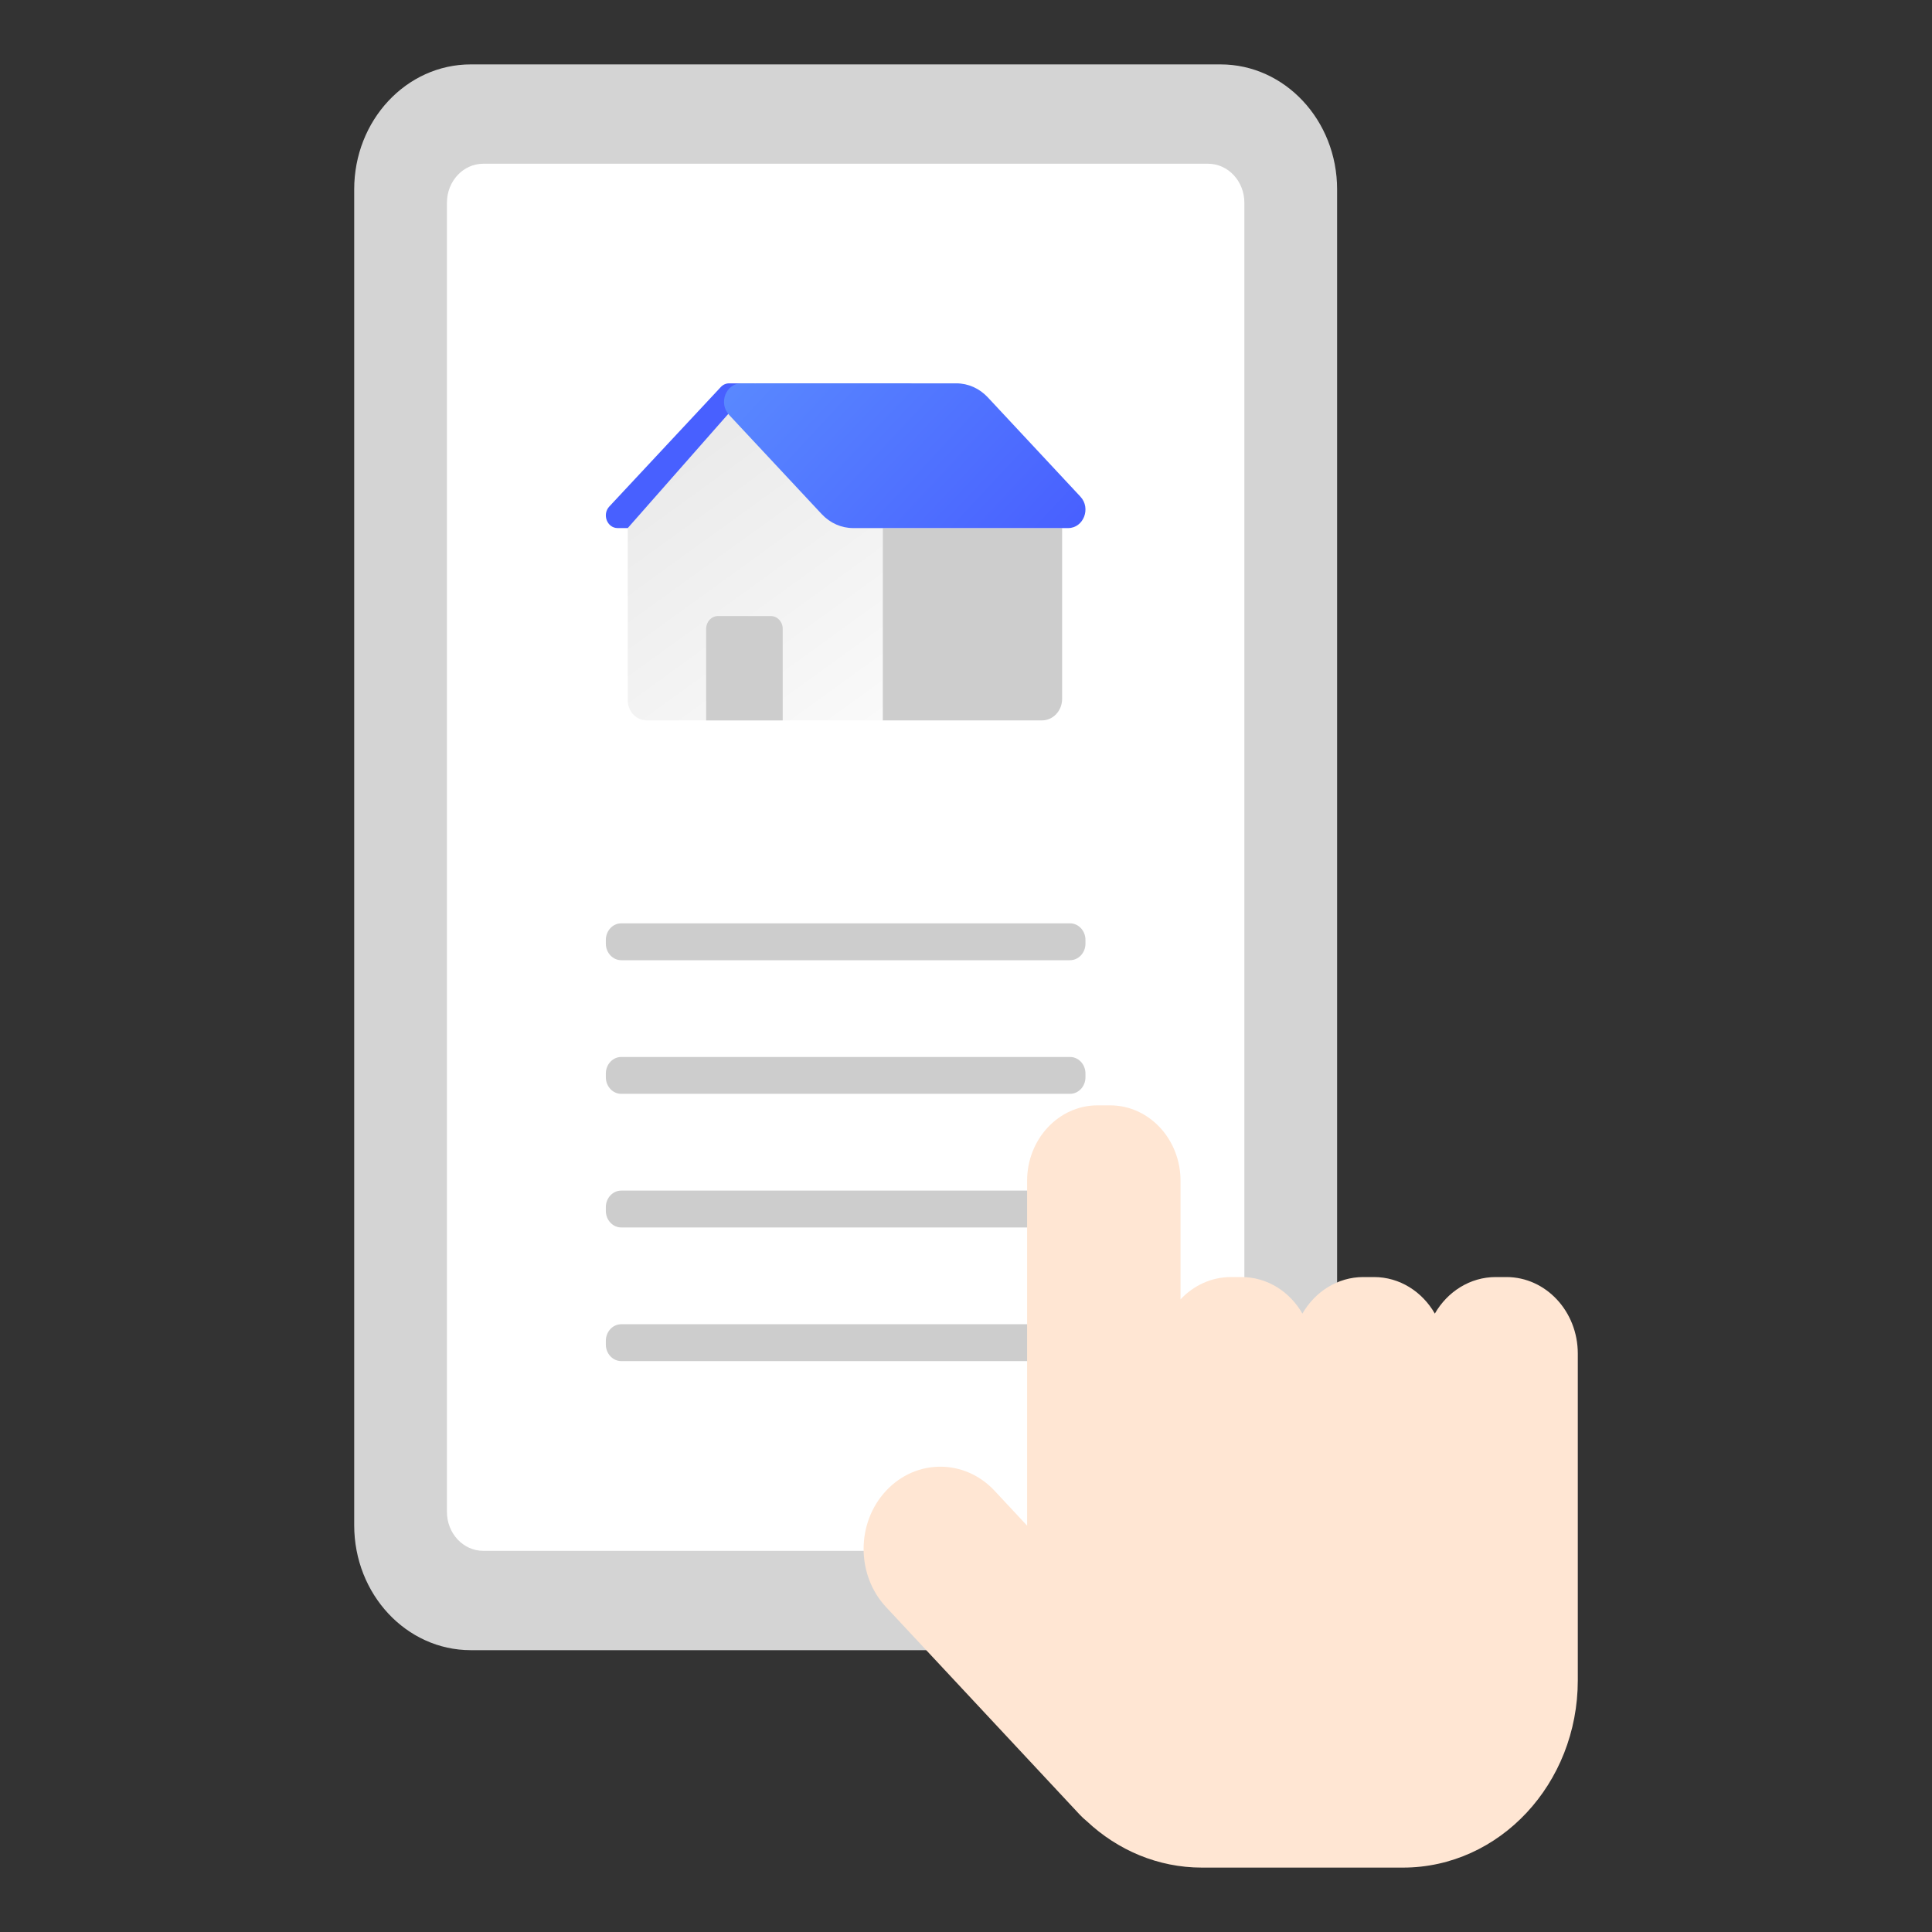
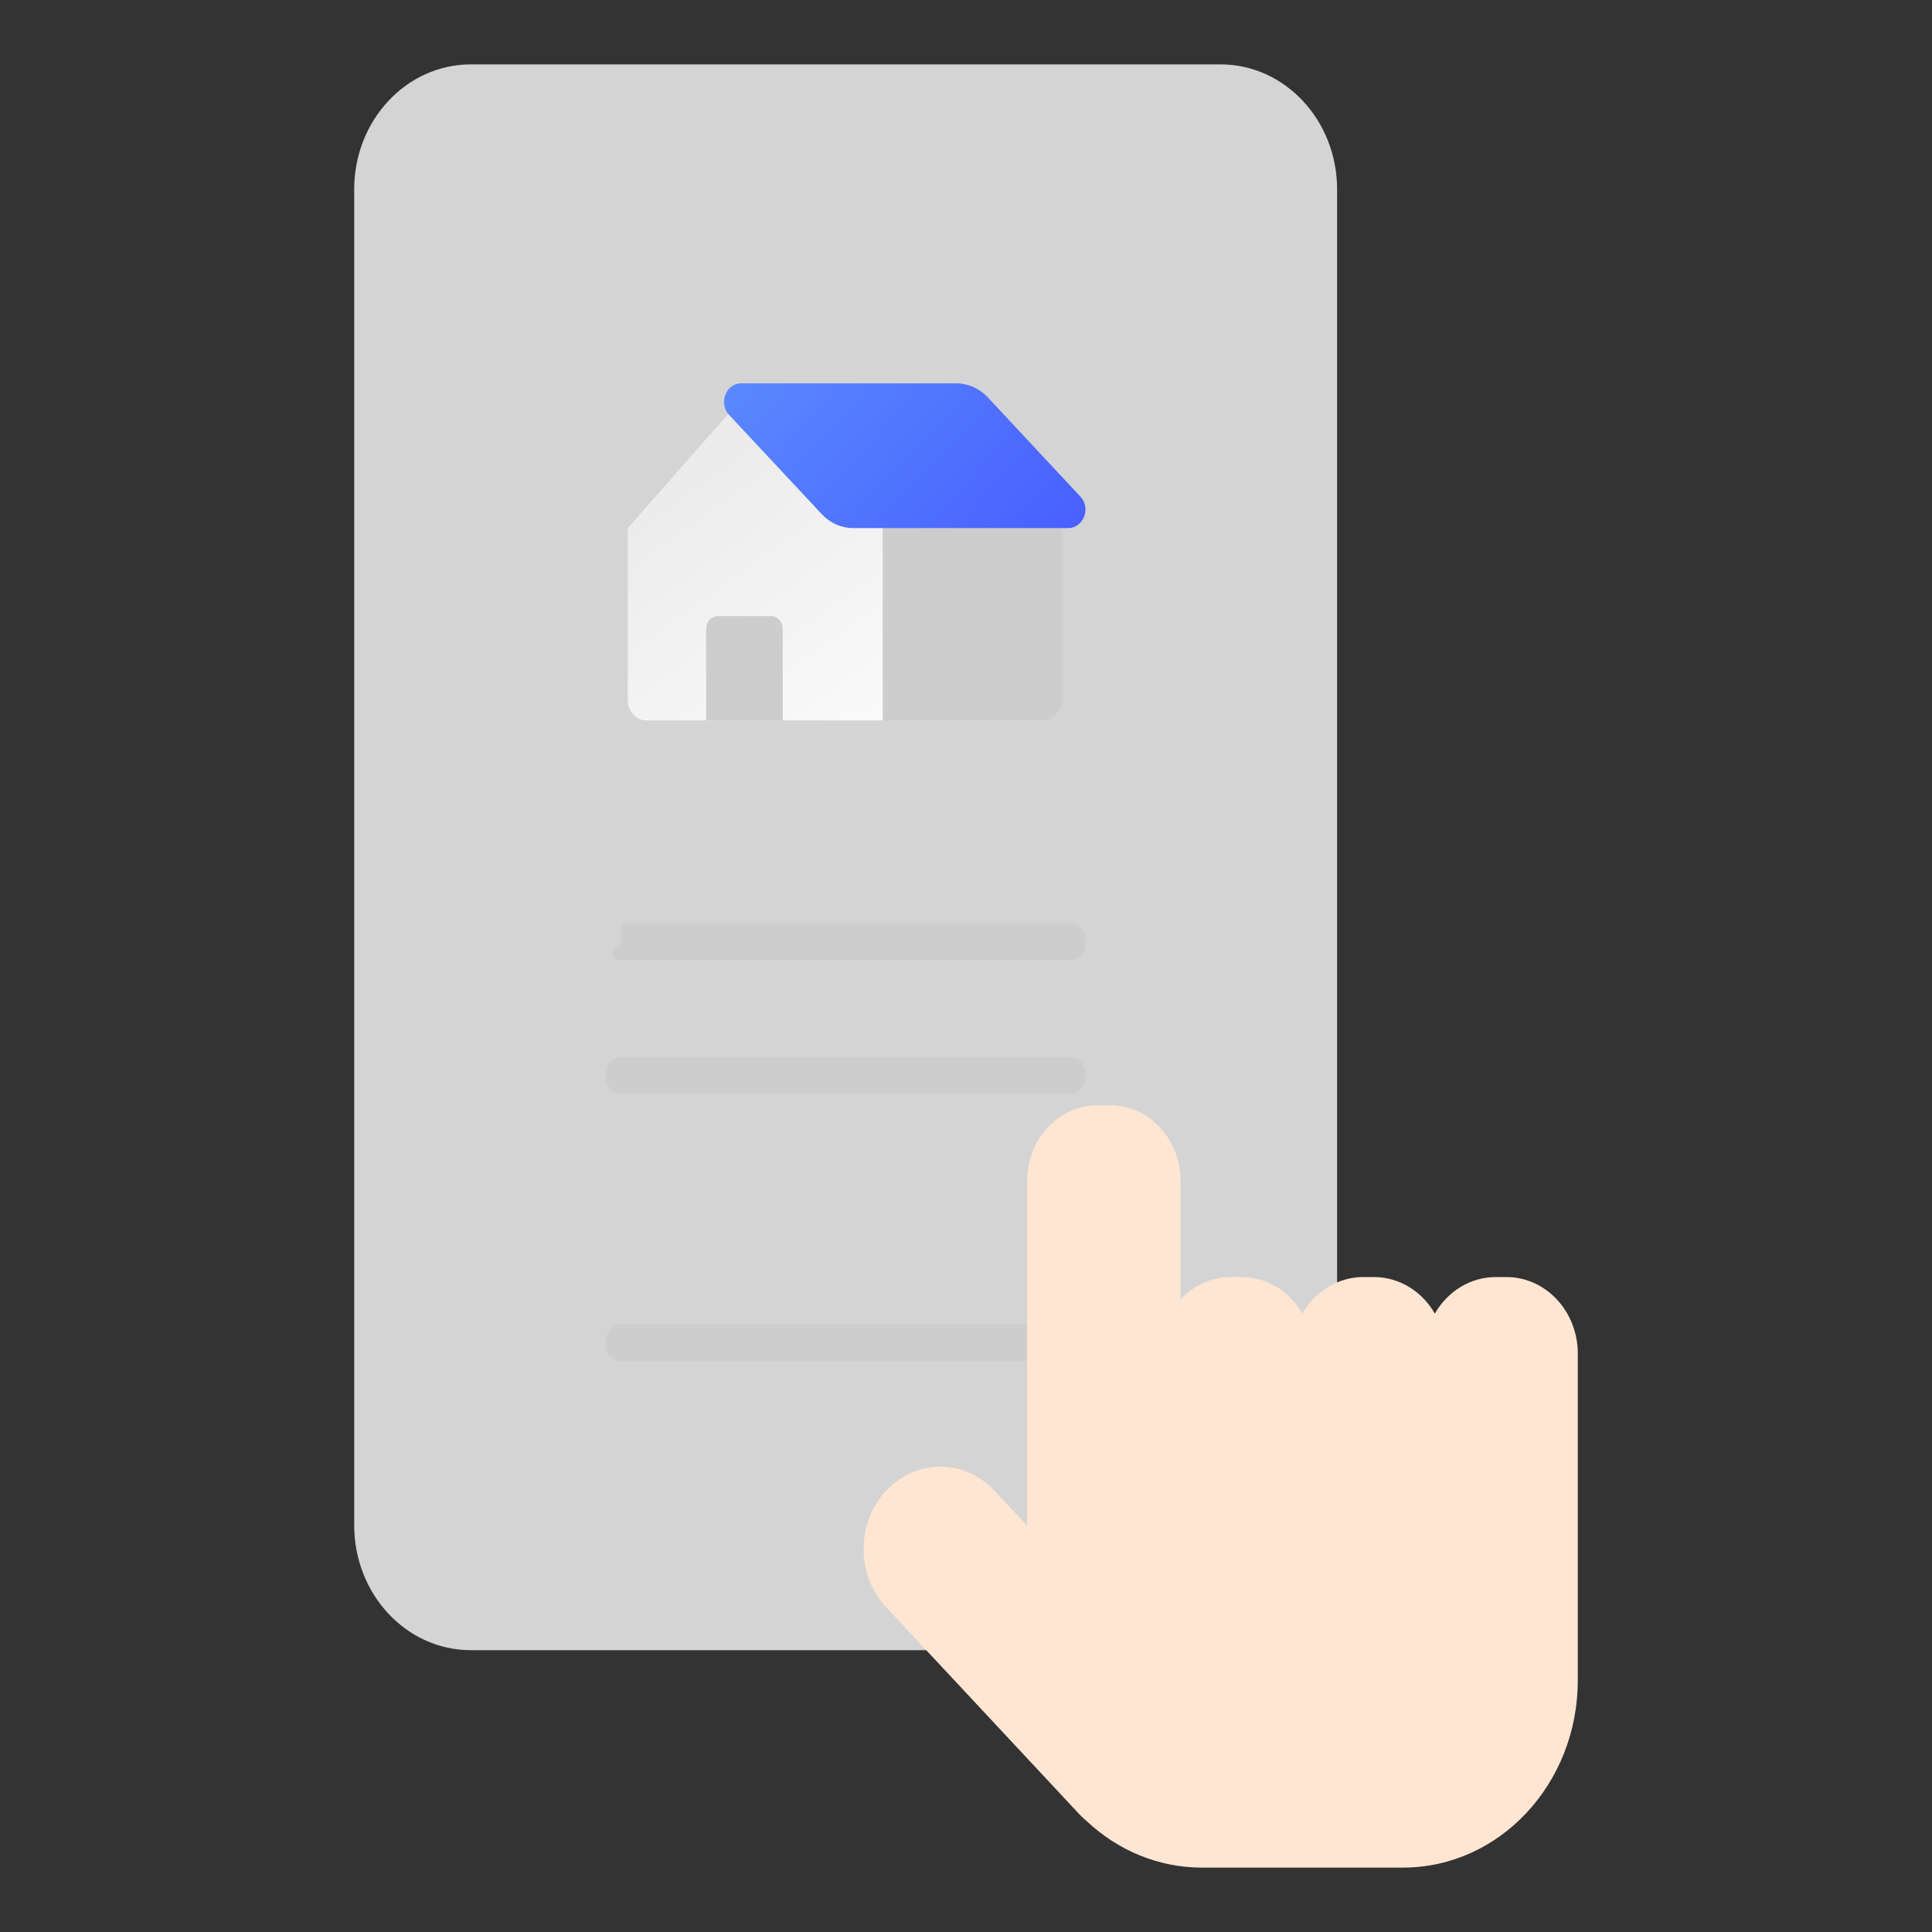
<svg xmlns="http://www.w3.org/2000/svg" width="24" height="24" viewBox="0 0 24 24" fill="none">
  <rect x="0" y="0" width="24" height="24" fill="#333333" stroke="none" />
  <g clip-path="url(#clip0_1_1886)">
    <path d="M15.162 0.8H5.848C5.048 0.8 4.4 1.495 4.4 2.352V18.947C4.4 19.804 5.048 20.499 5.848 20.499H15.162C15.961 20.499 16.61 19.804 16.61 18.947V2.352C16.61 1.495 15.961 0.8 15.162 0.8Z" fill="#D4D4D4" />
-     <path d="M15.458 2.518L15.458 18.781C15.458 19.048 15.256 19.265 15.007 19.265H6.003C5.754 19.265 5.552 19.048 5.552 18.781L5.552 2.518C5.552 2.251 5.754 2.034 6.003 2.034L15.007 2.034C15.256 2.034 15.458 2.251 15.458 2.518Z" fill="white" />
-     <path d="M7.673 6.56H9.896C9.935 6.56 9.972 6.544 10 6.514L11.384 5.03C11.477 4.931 11.411 4.762 11.28 4.762H9.057C9.018 4.762 8.981 4.779 8.954 4.808L7.569 6.292C7.477 6.391 7.542 6.56 7.673 6.56Z" fill="#4860FF" />
    <path d="M10.965 6.56H13.194V8.682C13.194 8.829 13.082 8.949 12.944 8.949H10.965V6.56L10.965 6.56Z" fill="#CDCDCD" />
    <path d="M9.381 4.762L7.798 6.56V8.697C7.798 8.836 7.903 8.949 8.033 8.949H10.965V6.56L9.381 4.762H9.381Z" fill="url(#paint0_linear_1_1886)" />
    <path d="M13.269 6.56H10.598C10.452 6.56 10.312 6.498 10.208 6.387L9.057 5.154C8.922 5.009 9.018 4.762 9.208 4.762H11.88C12.026 4.762 12.166 4.824 12.27 4.935L13.421 6.169C13.556 6.313 13.46 6.56 13.269 6.56Z" fill="url(#paint1_linear_1_1886)" />
    <path d="M8.918 7.653H9.576C9.657 7.653 9.723 7.723 9.723 7.81V8.949H8.772V7.81C8.772 7.724 8.837 7.653 8.918 7.653H8.918Z" fill="#CDCDCD" />
-     <path d="M13.292 11.47H7.718C7.612 11.47 7.526 11.562 7.526 11.676V11.722C7.526 11.836 7.612 11.928 7.718 11.928H13.292C13.398 11.928 13.484 11.836 13.484 11.722V11.676C13.484 11.562 13.398 11.47 13.292 11.47Z" fill="#CDCDCD" />
+     <path d="M13.292 11.47H7.718V11.722C7.526 11.836 7.612 11.928 7.718 11.928H13.292C13.398 11.928 13.484 11.836 13.484 11.722V11.676C13.484 11.562 13.398 11.47 13.292 11.47Z" fill="#CDCDCD" />
    <path d="M13.292 13.13H7.718C7.612 13.13 7.526 13.222 7.526 13.336V13.382C7.526 13.496 7.612 13.588 7.718 13.588H13.292C13.398 13.588 13.484 13.496 13.484 13.382V13.336C13.484 13.222 13.398 13.13 13.292 13.13Z" fill="#CDCDCD" />
-     <path d="M13.292 14.79H7.718C7.612 14.79 7.526 14.882 7.526 14.995V15.042C7.526 15.156 7.612 15.248 7.718 15.248H13.292C13.398 15.248 13.484 15.156 13.484 15.042V14.995C13.484 14.882 13.398 14.79 13.292 14.79Z" fill="#CDCDCD" />
    <path d="M13.292 16.45H7.718C7.612 16.45 7.526 16.542 7.526 16.656V16.702C7.526 16.816 7.612 16.908 7.718 16.908H13.292C13.398 16.908 13.484 16.816 13.484 16.702V16.656C13.484 16.542 13.398 16.45 13.292 16.45Z" fill="#CDCDCD" />
    <path d="M19.6 17.71V16.815C19.6 16.29 19.203 15.864 18.713 15.864H18.581C18.261 15.864 17.98 16.046 17.824 16.318C17.668 16.046 17.388 15.864 17.068 15.864H16.936C16.616 15.864 16.336 16.046 16.179 16.318C16.023 16.046 15.743 15.864 15.423 15.864H15.291C15.047 15.864 14.826 15.97 14.665 16.141V14.669C14.665 14.151 14.274 13.731 13.79 13.731H13.634C13.151 13.731 12.759 14.151 12.759 14.669V17.634V18.952L12.355 18.519C11.983 18.12 11.379 18.12 11.007 18.519C10.635 18.918 10.635 19.565 11.007 19.964L13.409 22.538C13.439 22.57 13.47 22.599 13.503 22.626C13.885 22.983 14.384 23.2 14.931 23.2H17.428C18.628 23.2 19.6 22.158 19.6 20.873V17.71C19.6 17.71 19.6 17.71 19.6 17.71H19.6Z" fill="#FFE6D3" />
  </g>
  <defs>
    <linearGradient id="paint0_linear_1_1886" x1="8.124" y1="5.67" x2="10.656" y2="9.172" gradientUnits="userSpaceOnUse">
      <stop stop-color="#EAEAEA" />
      <stop offset="1" stop-color="#FAFAFA" />
    </linearGradient>
    <linearGradient id="paint1_linear_1_1886" x1="9.76" y1="4.076" x2="12.923" y2="7.027" gradientUnits="userSpaceOnUse">
      <stop stop-color="#5988FF" />
      <stop offset="1" stop-color="#4860FF" />
    </linearGradient>
    <clipPath id="clip0_1_1886">
      <rect width="15.2" height="22.4" fill="white" transform="translate(4.4 0.8)" />
    </clipPath>
  </defs>
</svg>